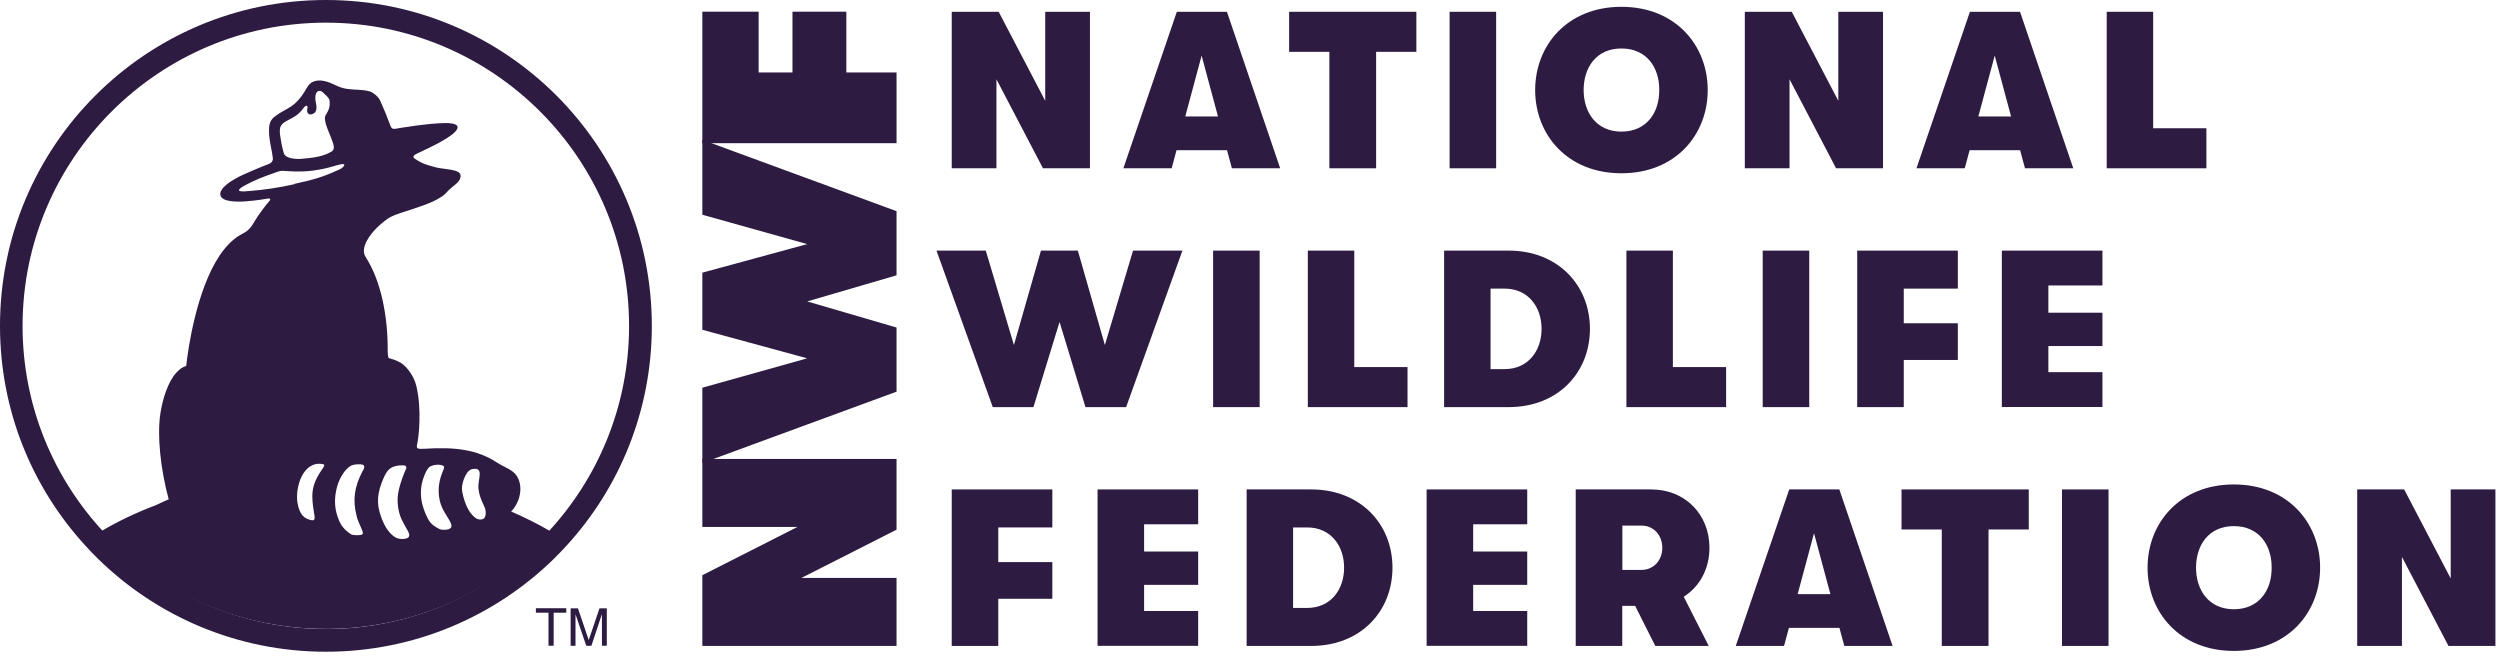
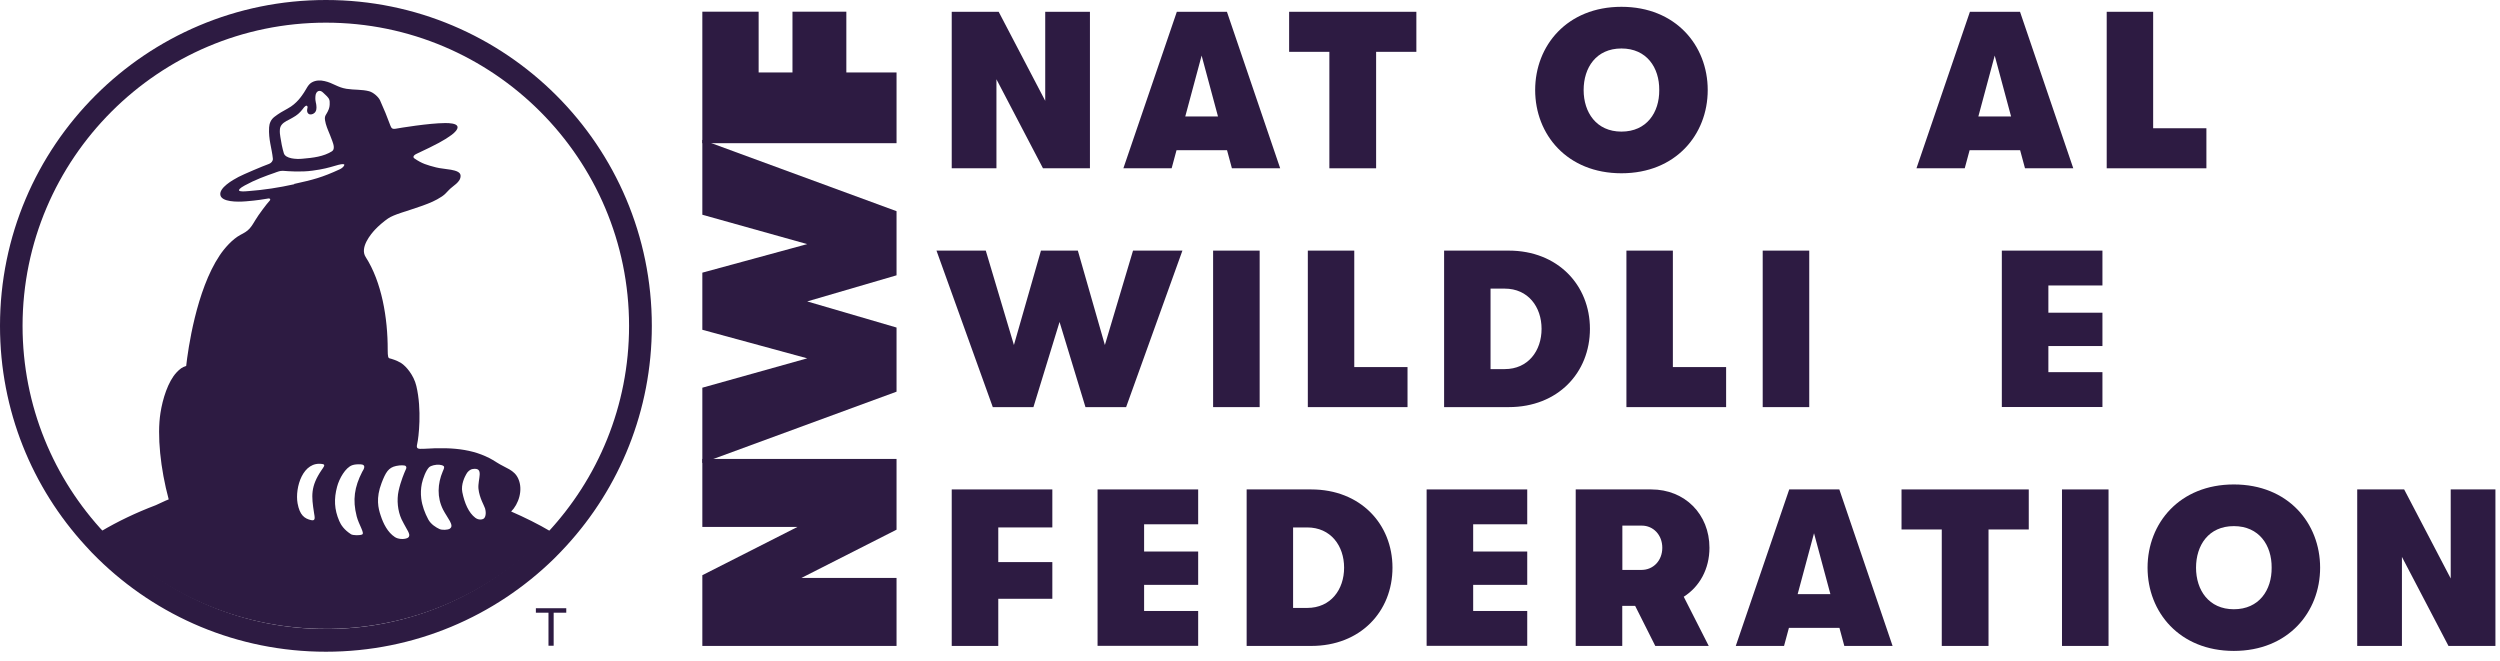
<svg xmlns="http://www.w3.org/2000/svg" width="246" height="65" viewBox="0 0 246 65" fill="none">
  <g clip-path="url(#clip0_437_12235)">
    <path d="M69.11 63.56V56.6L78.47 51.85H69.11V45.16H88.22V52.12L78.86 56.87H88.22V63.56H69.11Z" fill="#2D1B42" />
    <path d="M69.11 45.52V38.15L79.43 35.26L69.11 32.45V26.83L79.43 24.02L69.11 21.13V13.76L88.22 20.78V27.09L79.43 29.66L88.22 32.23V38.54L69.11 45.56V45.52Z" fill="#2D1B42" />
    <path d="M69.11 14.09V1.15H74.65V7.13H77.98V1.15H83.28V7.13H88.22V14.09H69.11Z" fill="#2D1B42" />
    <path d="M93.65 1.16H98.27L102.85 9.92V1.16H107.25V16.56H102.63L98.05 7.8V16.56H93.65V1.16Z" fill="#2D1B42" />
    <path d="M115.78 1.16H120.73L125.97 16.56H121.22L120.74 14.78H115.77L115.29 16.56H110.54L115.8 1.16H115.78ZM119.85 11.46L118.24 5.47L116.63 11.46H119.84H119.85Z" fill="#2D1B42" />
    <path d="M130.81 5.1H126.85V1.16H139.37V5.1H135.41V16.56H130.81V5.1Z" fill="#2D1B42" />
-     <path d="M142.64 1.16H147.22V16.56H142.64V1.16Z" fill="#2D1B42" />
    <path d="M151.06 8.86C151.06 4.48 154.21 0.67 159.55 0.67C164.89 0.67 168.04 4.48 168.04 8.86C168.04 13.24 164.89 17.05 159.55 17.05C154.21 17.05 151.06 13.24 151.06 8.86ZM159.55 12.95C162.04 12.95 163.29 11.06 163.27 8.86C163.29 6.66 162.04 4.77 159.55 4.77C157.06 4.77 155.83 6.66 155.83 8.86C155.83 11.06 157.08 12.95 159.55 12.95Z" fill="#2D1B42" />
-     <path d="M171.69 1.16H176.31L180.89 9.92V1.16H185.29V16.56H180.67L176.09 7.8V16.56H171.69V1.16Z" fill="#2D1B42" />
    <path d="M193.82 1.16H198.77L204.01 16.56H199.26L198.78 14.78H193.81L193.33 16.56H188.58L193.84 1.16H193.82ZM197.89 11.46L196.28 5.47L194.67 11.46H197.88H197.89Z" fill="#2D1B42" />
    <path d="M207.29 1.16H211.87V12.62H217.11V16.56H207.3V1.16H207.29Z" fill="#2D1B42" />
    <path d="M92.14 24.66H97L99.77 33.95L102.43 24.66H106.06L108.72 33.95L111.49 24.66H116.35L110.81 40.06H106.81L104.26 31.68L101.69 40.06H97.69L92.15 24.66H92.14Z" fill="#2D1B42" />
    <path d="M119.37 24.66H123.95V40.06H119.37V24.66Z" fill="#2D1B42" />
    <path d="M128.68 24.66H133.26V36.12H138.5V40.06H128.69V24.66H128.68Z" fill="#2D1B42" />
-     <path d="M142.1 24.66H148.46C153.28 24.66 156.45 28.05 156.45 32.36C156.45 36.67 153.3 40.06 148.46 40.06H142.1V24.66ZM148.06 36.32C150.37 36.32 151.69 34.52 151.69 32.36C151.69 30.2 150.37 28.4 148.06 28.4H146.67V36.32H148.06Z" fill="#2D1B42" />
+     <path d="M142.1 24.66H148.46C153.28 24.66 156.45 28.05 156.45 32.36C156.45 36.67 153.3 40.06 148.46 40.06H142.1V24.66M148.06 36.32C150.37 36.32 151.69 34.52 151.69 32.36C151.69 30.2 150.37 28.4 148.06 28.4H146.67V36.32H148.06Z" fill="#2D1B42" />
    <path d="M160.03 24.66H164.61V36.12H169.85V40.06H160.04V24.66H160.03Z" fill="#2D1B42" />
    <path d="M173.45 24.66H178.03V40.06H173.45V24.66Z" fill="#2D1B42" />
-     <path d="M182.75 24.66H192.65V28.4H187.33V31.81H192.65V35.42H187.33V40.06H182.75V24.66Z" fill="#2D1B42" />
    <path d="M196.98 24.66H206.88V28.09H201.56V30.77H206.88V34.05H201.56V36.62H206.88V40.05H196.98V24.65V24.66Z" fill="#2D1B42" />
    <path d="M93.65 48.16H103.55V51.9H98.23V55.31H103.55V58.92H98.23V63.56H93.65V48.16Z" fill="#2D1B42" />
    <path d="M108 48.16H117.9V51.59H112.58V54.27H117.9V57.55H112.58V60.12H117.9V63.55H108V48.15V48.16Z" fill="#2D1B42" />
    <path d="M122.67 48.16H129.03C133.85 48.16 137.02 51.55 137.02 55.86C137.02 60.17 133.87 63.56 129.03 63.56H122.67V48.16ZM128.63 59.82C130.94 59.82 132.26 58.02 132.26 55.86C132.26 53.7 130.94 51.9 128.63 51.9H127.24V59.82H128.63Z" fill="#2D1B42" />
    <path d="M140.38 48.16H150.28V51.59H144.96V54.27H150.28V57.55H144.96V60.12H150.28V63.55H140.38V48.15V48.16Z" fill="#2D1B42" />
    <path d="M160.91 59.62H159.63V63.56H155.05V48.16H162.49C165.79 48.16 168.21 50.6 168.21 53.9C168.21 55.99 167.24 57.73 165.68 58.72L168.14 63.56H162.88L160.9 59.62H160.91ZM161.52 56.08C162.69 56.08 163.57 55.16 163.57 53.9C163.57 52.64 162.69 51.72 161.55 51.72H159.64V56.08H161.53H161.52Z" fill="#2D1B42" />
    <path d="M176.04 48.16H180.99L186.23 63.56H181.48L181 61.78H176.03L175.55 63.56H170.8L176.06 48.16H176.04ZM180.11 58.46L178.5 52.47L176.89 58.46H180.1H180.11Z" fill="#2D1B42" />
    <path d="M191.07 52.1H187.11V48.16H199.63V52.1H195.67V63.56H191.07V52.1Z" fill="#2D1B42" />
    <path d="M202.9 48.16H207.48V63.56H202.9V48.16Z" fill="#2D1B42" />
    <path d="M211.32 55.86C211.32 51.48 214.47 47.67 219.81 47.67C225.15 47.67 228.3 51.48 228.3 55.86C228.3 60.24 225.15 64.05 219.81 64.05C214.47 64.05 211.32 60.24 211.32 55.86ZM219.81 59.95C222.3 59.95 223.55 58.06 223.53 55.86C223.55 53.66 222.3 51.77 219.81 51.77C217.32 51.77 216.09 53.66 216.09 55.86C216.09 58.06 217.34 59.95 219.81 59.95Z" fill="#2D1B42" />
    <path d="M231.95 48.16H236.57L241.15 56.92V48.16H245.55V63.56H240.93L236.35 54.8V63.56H231.95V48.16Z" fill="#2D1B42" />
    <path d="M32.07 0C14.36 0 0 14.35 0 32.07C0 40.41 3.18 48 8.41 53.7C8.8 54.14 9.21 54.56 9.64 54.98C15.42 60.64 23.34 64.13 32.07 64.13C40.8 64.13 48.72 60.64 54.51 54.98C54.93 54.56 55.34 54.14 55.74 53.7C60.96 48 64.14 40.4 64.14 32.07C64.14 14.35 49.78 0 32.07 0ZM53.82 52.47C53.67 52.63 53.51 52.79 53.36 52.95C53.1 53.21 52.85 53.45 52.59 53.71C47.35 58.67 40.33 61.76 32.58 61.89C32.41 61.89 32.24 61.89 32.06 61.89C24.12 61.89 16.9 58.77 11.54 53.7C11.12 53.3 10.71 52.89 10.31 52.47C5.29 47.13 2.22 39.95 2.22 32.06C2.23 15.61 15.62 2.23 32.07 2.23C48.52 2.23 61.9 15.61 61.9 32.07C61.9 39.95 58.83 47.13 53.82 52.47Z" fill="#2D1B42" />
    <path d="M52.73 60.29H53.971V63.54H54.48V60.29H55.721V59.85H52.73V60.29Z" fill="#2D1B42" />
-     <path d="M59.71 59.85V63.54H59.23V61.36C59.23 61.29 59.23 61.16 59.23 60.99V60.43L58.75 61.87L58.19 63.55H57.69L56.63 60.44V60.55C56.63 60.64 56.63 60.78 56.63 60.96C56.63 61.15 56.63 61.28 56.63 61.37V63.55H56.15V59.86H56.87L57.93 62.98L58.45 61.46L58.99 59.86H59.7L59.71 59.85Z" fill="#2D1B42" />
    <path d="M50.29 50.34C51.02 49.62 51.5 48.22 51 47.11C50.6 46.21 49.77 46.08 48.86 45.49C46.95 44.24 44.76 43.96 41.74 44.16C41.05 44.2 40.95 44.14 41.05 43.69C41.2 43.06 41.52 40.3 40.97 37.99C40.72 36.91 39.94 36.02 39.48 35.73C39.03 35.45 38.53 35.31 38.33 35.26C38.2 35.23 38.15 35.08 38.15 34.43C38.16 31.29 37.56 27.74 35.98 25.29C35.37 24.34 36.54 22.99 36.89 22.61C37.22 22.25 37.77 21.78 38.18 21.5C38.8 21.08 39.95 20.82 41.57 20.24C42.31 19.97 42.84 19.76 43.49 19.33C43.71 19.18 43.95 18.95 44.12 18.75C44.52 18.29 45.37 17.94 45.32 17.26C45.27 16.62 43.67 16.68 42.9 16.47C42.02 16.24 41.53 16.11 40.78 15.59C40.63 15.49 40.63 15.31 40.98 15.14C42.97 14.21 43.74 13.79 44.43 13.28C44.65 13.12 45.12 12.72 45.01 12.43C44.9 12.15 44.24 12.1 43.79 12.11C42.19 12.12 39.36 12.59 38.91 12.67C38.68 12.71 38.53 12.67 38.43 12.4C38.08 11.45 37.8 10.77 37.39 9.86C37.22 9.52 36.75 9.1 36.33 8.98C35.62 8.79 34.87 8.86 34.1 8.74C33.21 8.6 32.79 8.17 31.94 7.98C31.52 7.88 31.06 7.89 30.68 8.11C30.3 8.33 30.15 8.76 29.91 9.11C29.7 9.42 29.22 10.19 28.31 10.68C27.86 10.92 27.41 11.18 27 11.5C26.64 11.78 26.5 12.17 26.48 12.54C26.41 13.74 26.75 14.59 26.85 15.61C26.87 15.84 26.69 16.04 26.49 16.12C25.87 16.34 23.92 17.17 23.47 17.41C22.92 17.7 21.51 18.49 21.69 19.22C21.85 19.86 23.28 19.89 24.21 19.81C25.24 19.73 26.09 19.59 26.41 19.53C26.56 19.5 26.65 19.62 26.55 19.73C26.23 20.07 25.42 21.16 25.15 21.62C24.96 21.92 24.81 22.21 24.56 22.49C24.31 22.77 23.99 22.94 23.66 23.11C22.86 23.54 22.09 24.42 21.61 25.14C19.31 28.58 18.5 34.4 18.32 36.01C17.92 36.14 17.72 36.28 17.38 36.64C16.53 37.54 16 39.27 15.79 40.63C15.44 42.83 15.79 46.13 16.6 49.14C16.31 49.24 15.53 49.63 15.33 49.71C13.38 50.45 11.58 51.31 9.93 52.29C10.33 52.72 10.75 53.14 11.18 53.55C16.62 58.71 23.97 61.88 32.05 61.88C32.23 61.88 32.41 61.88 32.58 61.88C40.46 61.75 47.61 58.6 52.93 53.55C53.19 53.29 53.45 53.04 53.71 52.78C53.87 52.62 54.02 52.45 54.18 52.29C52.96 51.57 51.65 50.92 50.27 50.32L50.29 50.34ZM28.23 11.89L28.43 11.78C28.65 11.66 28.88 11.54 29.09 11.4C29.46 11.16 29.69 10.86 29.92 10.56C29.97 10.5 30.08 10.4 30.15 10.4C30.15 10.4 30.17 10.4 30.18 10.4C30.28 10.45 30.28 10.54 30.24 10.69C30.24 10.71 30.24 10.72 30.23 10.73C30.17 11.01 30.29 11.17 30.41 11.23C30.64 11.33 30.96 11.17 31.06 10.96C31.18 10.74 31.14 10.45 31.11 10.23C31.11 10.19 31.1 10.15 31.08 10.1C31.05 9.95 31.01 9.77 31.04 9.45C31.06 9.2 31.17 9.02 31.33 8.96C31.47 8.91 31.65 8.96 31.8 9.12C31.86 9.18 31.92 9.23 31.98 9.29C32.26 9.55 32.46 9.73 32.44 10.1C32.47 10.62 32.27 10.95 32.13 11.19C32.06 11.3 32 11.4 31.98 11.5C31.91 11.86 32.16 12.52 32.27 12.79C32.4 13.09 32.57 13.53 32.7 13.88C32.84 14.25 32.96 14.7 32.66 14.89C31.83 15.41 30.81 15.53 29.75 15.62C29.15 15.68 28.1 15.62 27.93 15.08C27.78 14.6 27.65 13.92 27.59 13.49C27.55 13.26 27.52 13.01 27.54 12.76C27.56 12.39 27.77 12.13 28.23 11.88V11.89ZM31.64 46.26C30.55 47.87 30.64 48.8 30.9 50.46C30.97 50.9 31.08 51.29 30.61 51.18C29.96 51.03 29.49 50.69 29.28 49.52C29.01 47.99 29.8 45.3 31.77 45.67C32.06 45.73 31.82 45.99 31.64 46.26ZM28.95 18.13C27.46 18.46 25.96 18.69 24.49 18.8C24.46 18.8 24.41 18.8 24.35 18.81C24.16 18.83 23.59 18.88 23.52 18.74C23.49 18.68 23.58 18.52 24.08 18.25C25.12 17.68 26.14 17.31 27.1 16.98L27.14 16.96C27.35 16.88 27.57 16.81 27.79 16.81C27.81 16.81 27.83 16.81 27.86 16.81C28.39 16.85 29.62 16.95 30.76 16.79C31.77 16.66 32.4 16.48 32.91 16.33C33.05 16.29 33.18 16.25 33.3 16.22C33.72 16.11 33.84 16.16 33.87 16.18C33.87 16.18 33.88 16.2 33.88 16.21C33.88 16.36 33.65 16.56 33.43 16.66C31.68 17.47 30.79 17.69 28.94 18.1L28.95 18.13ZM35.09 50.78C35.31 51.64 35.9 52.46 35.64 52.59C35.42 52.7 34.73 52.69 34.54 52.57C33.86 52.13 33.55 51.66 33.38 51.26C32.89 50.12 32.85 49.09 33.17 47.89C33.39 47.07 33.99 46.02 34.65 45.78C34.89 45.69 35.2 45.68 35.48 45.69C36.06 45.71 35.82 46.15 35.64 46.43C34.87 47.93 34.69 49.2 35.09 50.77V50.78ZM40.07 52.95C39.71 53.1 39.16 53.05 38.86 52.85C38.15 52.39 37.72 51.53 37.46 50.73C37.22 50.02 36.97 49.03 37.55 47.52C37.95 46.48 38.22 46.01 38.98 45.85C39.4 45.76 39.81 45.77 39.91 45.85C40.08 45.99 39.91 46.23 39.88 46.31C39.81 46.47 39.43 47.34 39.22 48.31C39.03 49.19 39.13 50.27 39.51 51.09C39.66 51.4 39.83 51.7 39.99 51.99C40.1 52.18 40.23 52.39 40.27 52.6C40.29 52.77 40.22 52.89 40.07 52.95ZM44.27 52.02C44.04 52.16 43.5 52.17 43.25 52.06C42.9 51.9 42.4 51.59 42.14 51.11C41.8 50.47 41.54 49.78 41.45 49.05C41.39 48.56 41.41 48.07 41.51 47.58C41.62 47.07 41.91 46.29 42.22 45.98C42.32 45.88 42.52 45.82 42.66 45.78C43.04 45.69 43.48 45.71 43.66 45.87C43.76 45.97 43.67 46.15 43.57 46.38C43.05 47.6 42.99 48.95 43.6 50.15C44.02 50.97 44.74 51.72 44.27 52.01V52.02ZM47.64 51C47.47 51.15 47.09 51.19 46.77 50.95C46.12 50.46 45.71 49.52 45.49 48.42C45.34 47.66 45.75 46.88 45.89 46.64C46.02 46.4 46.25 46.19 46.52 46.15C47.68 45.97 46.99 47.16 47.08 48.09C47.17 48.99 47.66 49.78 47.73 50.03C47.88 50.56 47.74 50.91 47.63 51.01L47.64 51Z" fill="#2D1B42" />
  </g>
  <defs>
    <clipPath id="clip0_437_12235">
      <rect width="245.55" height="64.13" fill="white" />
    </clipPath>
  </defs>
</svg>